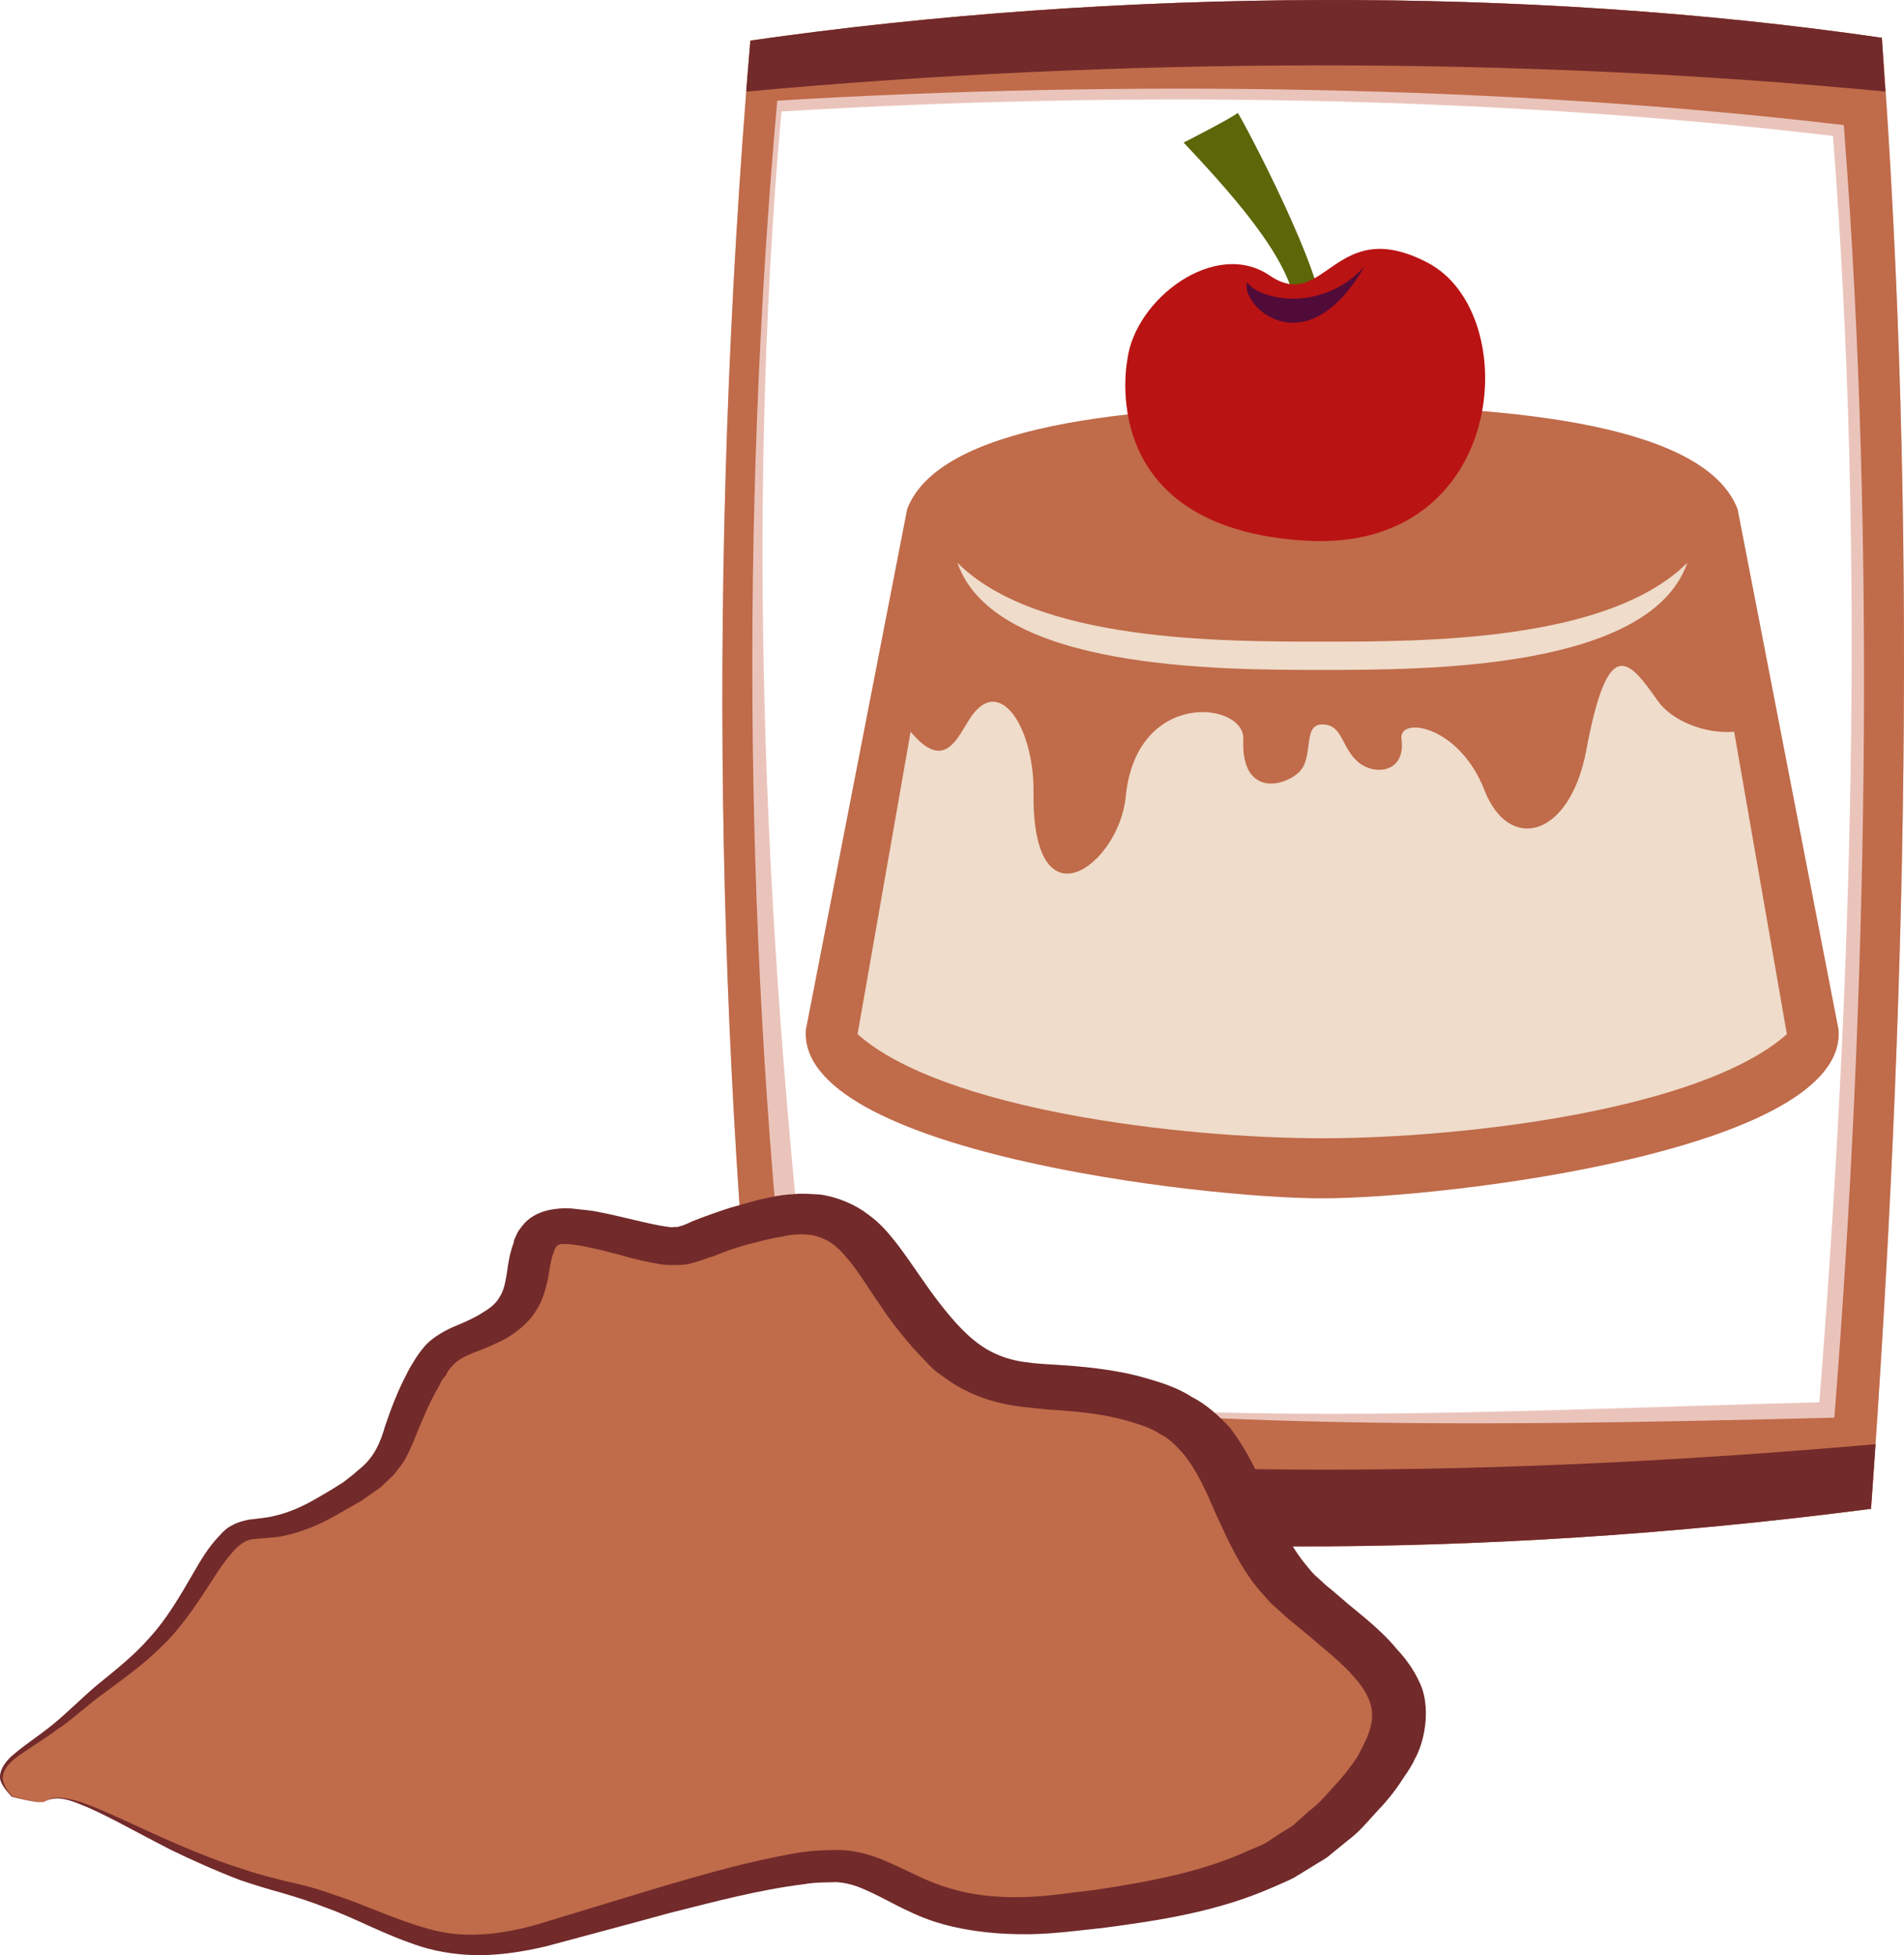
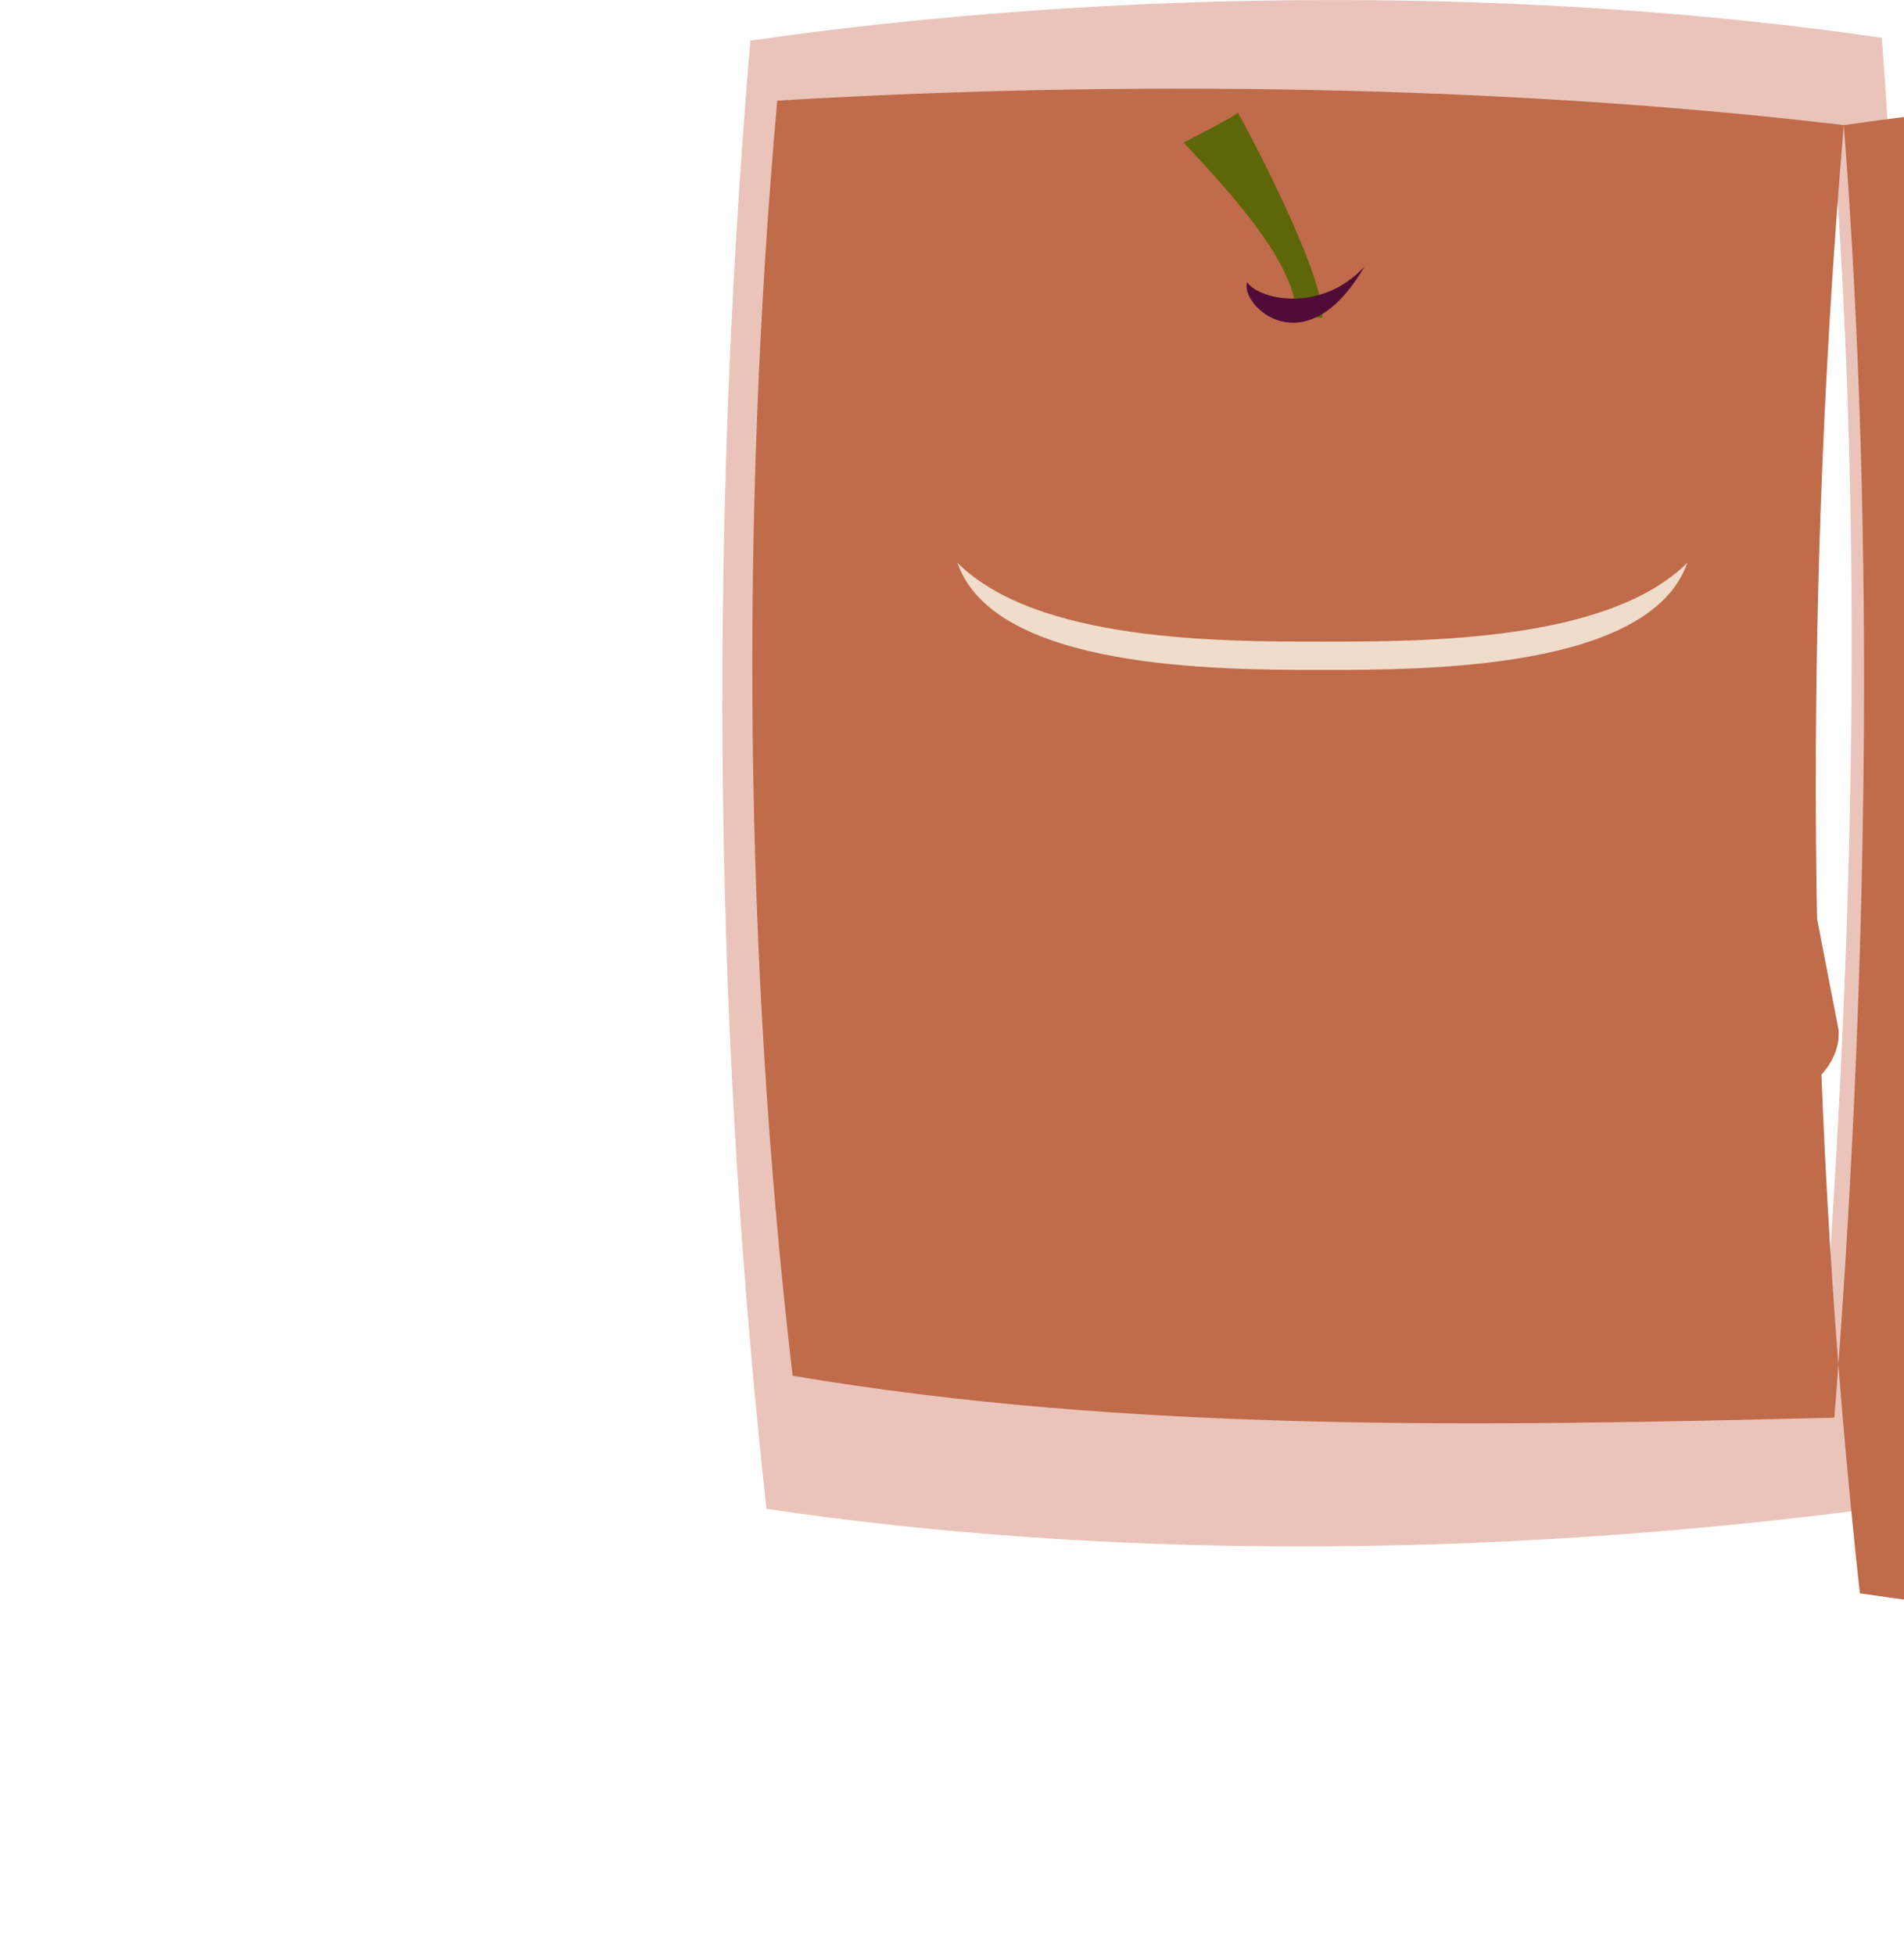
<svg xmlns="http://www.w3.org/2000/svg" id="svg31" viewBox="0 0 5453.839 5598.253" style="clip-rule:evenodd;fill-rule:evenodd;image-rendering:optimizeQuality;shape-rendering:geometricPrecision;text-rendering:geometricPrecision" version="1.1" height="55.983mm" width="54.538mm" xml:space="preserve">
  <defs id="defs4">
    <style id="style2" type="text/css">
   
    .fil1 {fill:#C06B4A}
    .fil2 {fill:#722A2A}
    .fil0 {fill:#EAC4BB}
    .fil3 {fill:#EFDCCA}
    .fil7 {fill:#C06B4A;fill-rule:nonzero}
    .fil6 {fill:#510B38;fill-rule:nonzero}
    .fil4 {fill:#5D6608;fill-rule:nonzero}
    .fil8 {fill:#722A2A;fill-rule:nonzero}
    .fil5 {fill:#BA1313;fill-rule:nonzero}
   
  </style>
  </defs>
  <g transform="translate(-7757.635,-11901.822)" id="Vrstva_x0020_1">
    <g id="_573977560">
      <path style="fill:#eac4bb" id="path7" d="m 13008,12291 c -980,-116 -2031,-129 -3012,-70 -107,1191 -45,2432 95,3620 965,163 1864,102 2878,76 94,-1191 132,-2434 39,-3626 z m -3101,-273 c 1053,-151 2225,-156 3241,-8 103,1380 72,2784 -31,4212 -1129,147 -2225,140 -3164,0 -143,-1305 -173,-2702 -46,-4204 z" class="fil0" />
-       <path style="fill:#c06b4a" id="path9" d="m 13039,12260 c -980,-116 -2074,-129 -3055,-70 -107,1191 -95,2463 44,3651 965,163 1970,145 2984,120 94,-1192 120,-2510 27,-3701 z m -3132,-242 c 1053,-151 2225,-156 3241,-8 103,1380 72,2784 -31,4212 -1129,147 -2225,140 -3164,0 -143,-1305 -173,-2702 -46,-4204 z" class="fil1" />
-       <path style="fill:#722a2a" id="path11" d="m 9907,12018 c 1053,-151 2225,-156 3241,-8 3,52 7,103 10,154 -1060,-102 -2197,-98 -3263,0 4,-49 8,-97 12,-146 z m 3223,4019 c -4,62 -9,124 -13,185 -1129,147 -2225,140 -3164,0 -8,-70 -15,-140 -22,-211 1051,137 2149,118 3199,26 z" class="fil2" />
+       <path style="fill:#c06b4a" id="path9" d="m 13039,12260 c -980,-116 -2074,-129 -3055,-70 -107,1191 -95,2463 44,3651 965,163 1970,145 2984,120 94,-1192 120,-2510 27,-3701 z c 1053,-151 2225,-156 3241,-8 103,1380 72,2784 -31,4212 -1129,147 -2225,140 -3164,0 -143,-1305 -173,-2702 -46,-4204 z" class="fil1" />
      <path style="fill:#c06b4a" id="path13" d="m 11545,15333 c 354,0 1506,-138 1479,-483 l -289,-1490 c -90,-236 -615,-298 -1190,-298 -574,0 -1100,62 -1189,298 l -290,1490 c -26,345 1126,483 1479,483 z" class="fil1" />
      <path style="fill:#efdcca" id="path15" d="m 11545,13739 c -295,0 -819,0 -1045,-226 106,307 750,307 1045,307 295,0 939,0 1046,-307 -227,226 -751,226 -1046,226 z" class="fil3" />
-       <path style="fill:#efdcca" id="path17" d="m 11545,13976 c 59,0 54,65 102,107 47,41 138,32 125,-65 -9,-66 165,-41 238,147 71,180 244,134 291,-113 62,-333 120,-265 204,-145 40,58 135,97 220,90 l 151,866 c -245,217 -926,298 -1331,298 -405,0 -1086,-81 -1331,-298 l 152,-866 c 100,119 134,14 174,-44 84,-120 180,38 178,216 -5,399 245,208 264,15 30,-310 341,-273 337,-166 -7,161 110,139 157,97 48,-41 10,-139 69,-139 z" class="fil3" />
      <path style="fill:#5d6608;fill-rule:nonzero" id="path19" d="m 11470,12804 c 0,-135 -152,-314 -322,-494 0,0 136,-69 155,-85 16,22 255,474 242,587 z" class="fil4" />
-       <path style="fill:#ba1313;fill-rule:nonzero" id="path21" d="m 10987,12931 c 0,0 -100,483 512,519 577,34 627,-651 348,-796 -267,-140 -293,145 -452,37 -155,-107 -386,66 -408,240 z" class="fil5" />
      <path style="fill:#510b38;fill-rule:nonzero" id="path23" d="m 11666,12665 c -170,293 -358,109 -336,45 34,50 212,90 336,-45 z" class="fil6" />
    </g>
-     <path style="fill:#c06b4a;fill-rule:nonzero" id="path26" d="m 7886,17060 c 80,-58 348,162 672,241 322,78 418,235 756,141 339,-94 680,-206 849,-198 169,10 234,183 647,135 414,-46 661,-110 861,-360 200,-251 54,-345 -173,-534 -227,-187 -165,-469 -441,-563 -278,-93 -432,16 -615,-187 -186,-205 -201,-408 -478,-346 -277,62 -200,110 -383,62 -185,-47 -263,-62 -293,16 -31,78 0,173 -124,235 -122,63 -138,33 -215,188 -76,157 -31,205 -261,329 -231,126 -216,-29 -353,206 -139,234 -224,249 -362,374 -139,126 -273,153 -182,247 0,0 84,23 95,14 z" class="fil7" />
-     <path style="fill:#722a2a;fill-rule:nonzero" id="path28" d="m 7886,17060 c 0,0 0,2 -14,2 -13,0 -37,-5 -81,-16 -5,-8 -21,-20 -30,-41 -11,-23 6,-56 36,-80 30,-26 69,-51 109,-83 40,-32 80,-73 128,-114 50,-41 105,-83 152,-137 48,-52 86,-117 126,-186 21,-36 41,-72 77,-109 8,-9 18,-19 34,-27 14,-8 32,-13 48,-16 30,-4 51,-5 74,-11 44,-10 89,-31 130,-56 23,-13 44,-26 66,-40 l 28,-22 14,-12 13,-11 c 35,-32 51,-68 65,-117 16,-47 36,-100 61,-147 6,-13 14,-26 22,-39 7,-12 17,-26 28,-39 23,-28 64,-50 94,-62 27,-11 55,-24 76,-38 22,-13 37,-26 47,-44 11,-16 16,-40 20,-65 4,-26 7,-55 20,-90 0,-8 6,-17 10,-27 5,-10 13,-19 22,-30 19,-20 47,-33 77,-38 30,-5 53,-4 74,-1 21,2 40,4 60,8 72,14 147,36 201,43 l 10,1 c 1,0 4,-1 6,-1 4,0 8,1 12,-1 8,-1 25,-8 39,-15 35,-14 72,-27 109,-39 38,-10 72,-22 116,-30 22,-5 43,-8 67,-9 23,-3 48,0 74,1 51,7 102,29 138,57 38,27 62,58 85,87 44,58 79,115 119,166 41,53 85,103 136,133 26,15 51,25 82,32 32,7 69,10 108,12 81,5 176,13 263,38 42,12 92,27 133,54 44,22 80,56 110,88 53,69 83,140 113,205 30,69 60,133 104,187 11,13 21,27 35,38 13,12 24,23 41,36 31,27 63,54 94,79 33,28 64,56 92,90 30,32 57,71 73,115 14,45 12,93 2,136 -5,21 -12,42 -22,60 -9,20 -20,37 -32,54 -22,35 -46,66 -75,96 -27,29 -52,61 -86,86 l -49,40 c -15,14 -35,23 -53,35 l -54,33 c -20,10 -40,18 -60,27 -159,70 -326,95 -485,116 -78,8 -159,20 -243,18 -82,-1 -168,-12 -244,-37 -78,-26 -142,-68 -197,-91 -29,-13 -53,-19 -80,-21 -30,1 -61,0 -94,6 -130,16 -259,51 -383,82 -123,34 -242,65 -356,96 -60,14 -121,24 -182,25 -61,1 -122,-8 -174,-24 -107,-34 -189,-82 -274,-112 -43,-17 -84,-30 -125,-42 -41,-11 -82,-24 -121,-37 -73,-28 -139,-58 -197,-86 -113,-58 -198,-107 -261,-131 -31,-13 -57,-19 -75,-16 -17,2 -24,9 -26,8 2,1 7,-6 24,-10 20,-3 47,2 80,12 65,22 153,67 272,119 59,25 124,52 199,75 37,13 75,22 118,33 44,9 88,21 132,37 91,29 179,73 275,99 95,28 203,18 311,-13 111,-34 228,-69 349,-106 124,-36 251,-74 397,-99 36,-6 77,-8 117,-8 44,0 89,13 126,28 72,30 126,63 190,81 61,19 129,27 199,26 71,0 143,-12 221,-21 152,-23 305,-51 437,-112 16,-7 33,-13 50,-22 l 44,-29 c 14,-9 31,-17 43,-29 l 39,-35 c 29,-21 50,-48 73,-73 24,-25 45,-53 64,-81 7,-14 15,-28 21,-42 8,-14 11,-27 16,-41 7,-26 7,-51 -2,-75 -17,-49 -69,-100 -129,-150 -30,-26 -60,-51 -92,-77 -16,-12 -31,-28 -50,-44 -17,-14 -31,-33 -47,-50 -57,-69 -89,-144 -122,-215 -28,-65 -55,-127 -95,-175 -20,-22 -40,-43 -67,-56 -25,-17 -56,-26 -92,-37 -71,-20 -142,-27 -225,-32 -43,-5 -87,-7 -135,-18 -49,-11 -95,-30 -135,-54 -20,-13 -38,-26 -54,-38 -17,-14 -30,-30 -45,-45 -27,-28 -50,-57 -73,-86 -44,-58 -79,-117 -116,-168 -19,-25 -39,-48 -58,-63 -20,-15 -40,-23 -64,-28 -26,-3 -54,-3 -85,5 -32,4 -69,15 -101,23 -33,9 -64,20 -95,33 -20,5 -34,13 -63,20 -14,4 -28,5 -42,5 h -22 l -17,-1 -34,-6 -28,-6 c -18,-4 -38,-9 -54,-14 -34,-9 -68,-18 -99,-24 -16,-4 -32,-6 -46,-8 -14,-2 -27,-1 -31,-1 -4,1 -8,2 -11,4 -2,1 -2,4 -5,6 -2,5 -4,8 -5,13 -9,21 -12,49 -17,78 -7,28 -14,61 -36,93 -20,32 -52,57 -85,77 -33,17 -62,29 -92,40 -30,13 -44,20 -58,35 -7,8 -16,16 -20,28 -9,10 -16,20 -20,31 -27,46 -45,90 -65,138 -5,12 -9,24 -15,36 -5,12 -11,24 -18,37 -7,13 -17,24 -26,36 -8,13 -21,21 -31,32 l -15,14 -19,13 -34,24 c -24,14 -48,27 -72,41 -47,27 -101,50 -158,61 -30,5 -59,5 -81,8 -17,2 -28,9 -44,22 -27,27 -51,61 -72,95 -45,69 -88,135 -143,188 -54,54 -114,96 -165,134 -52,37 -92,77 -138,107 -42,31 -83,55 -113,77 -31,23 -47,49 -40,71 6,22 20,35 26,42 42,12 66,16 79,17 14,0 14,-2 14,-2 z" class="fil8" />
  </g>
</svg>